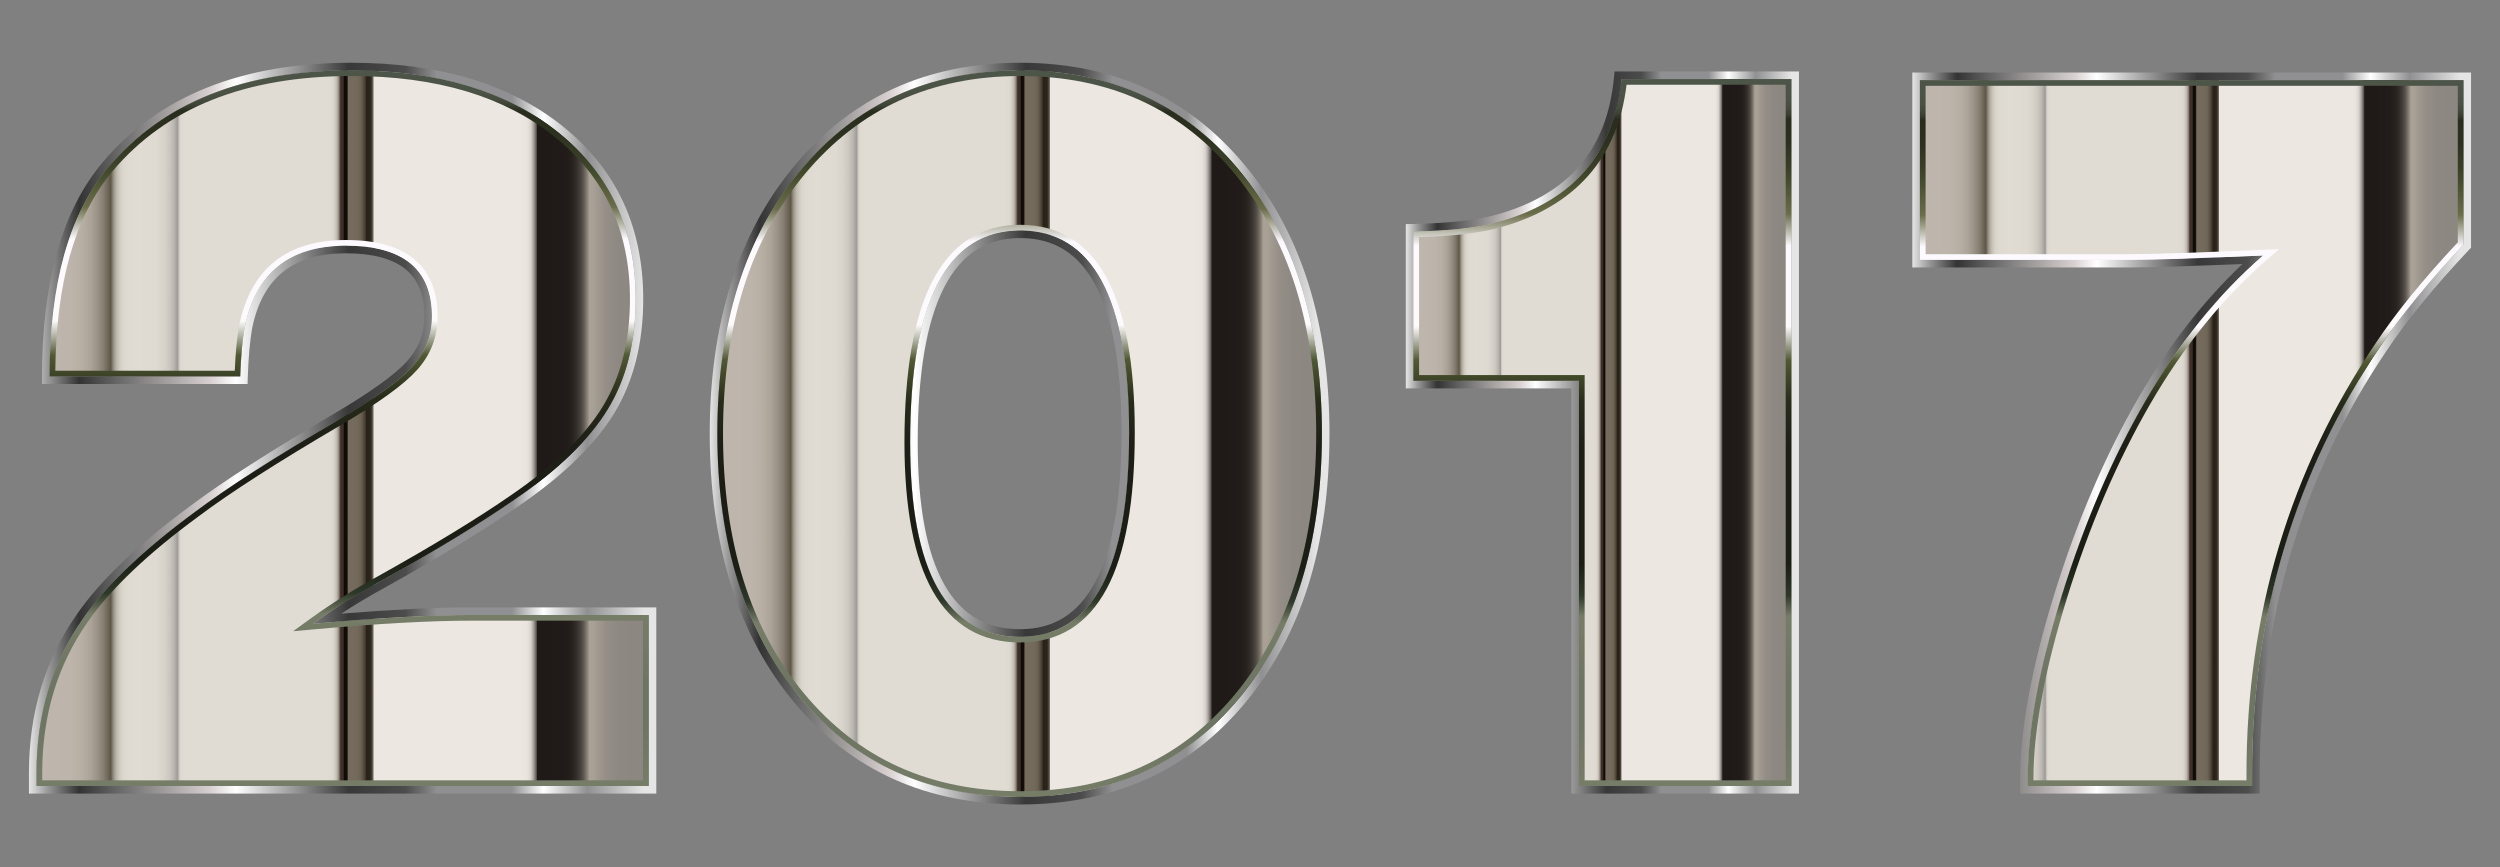
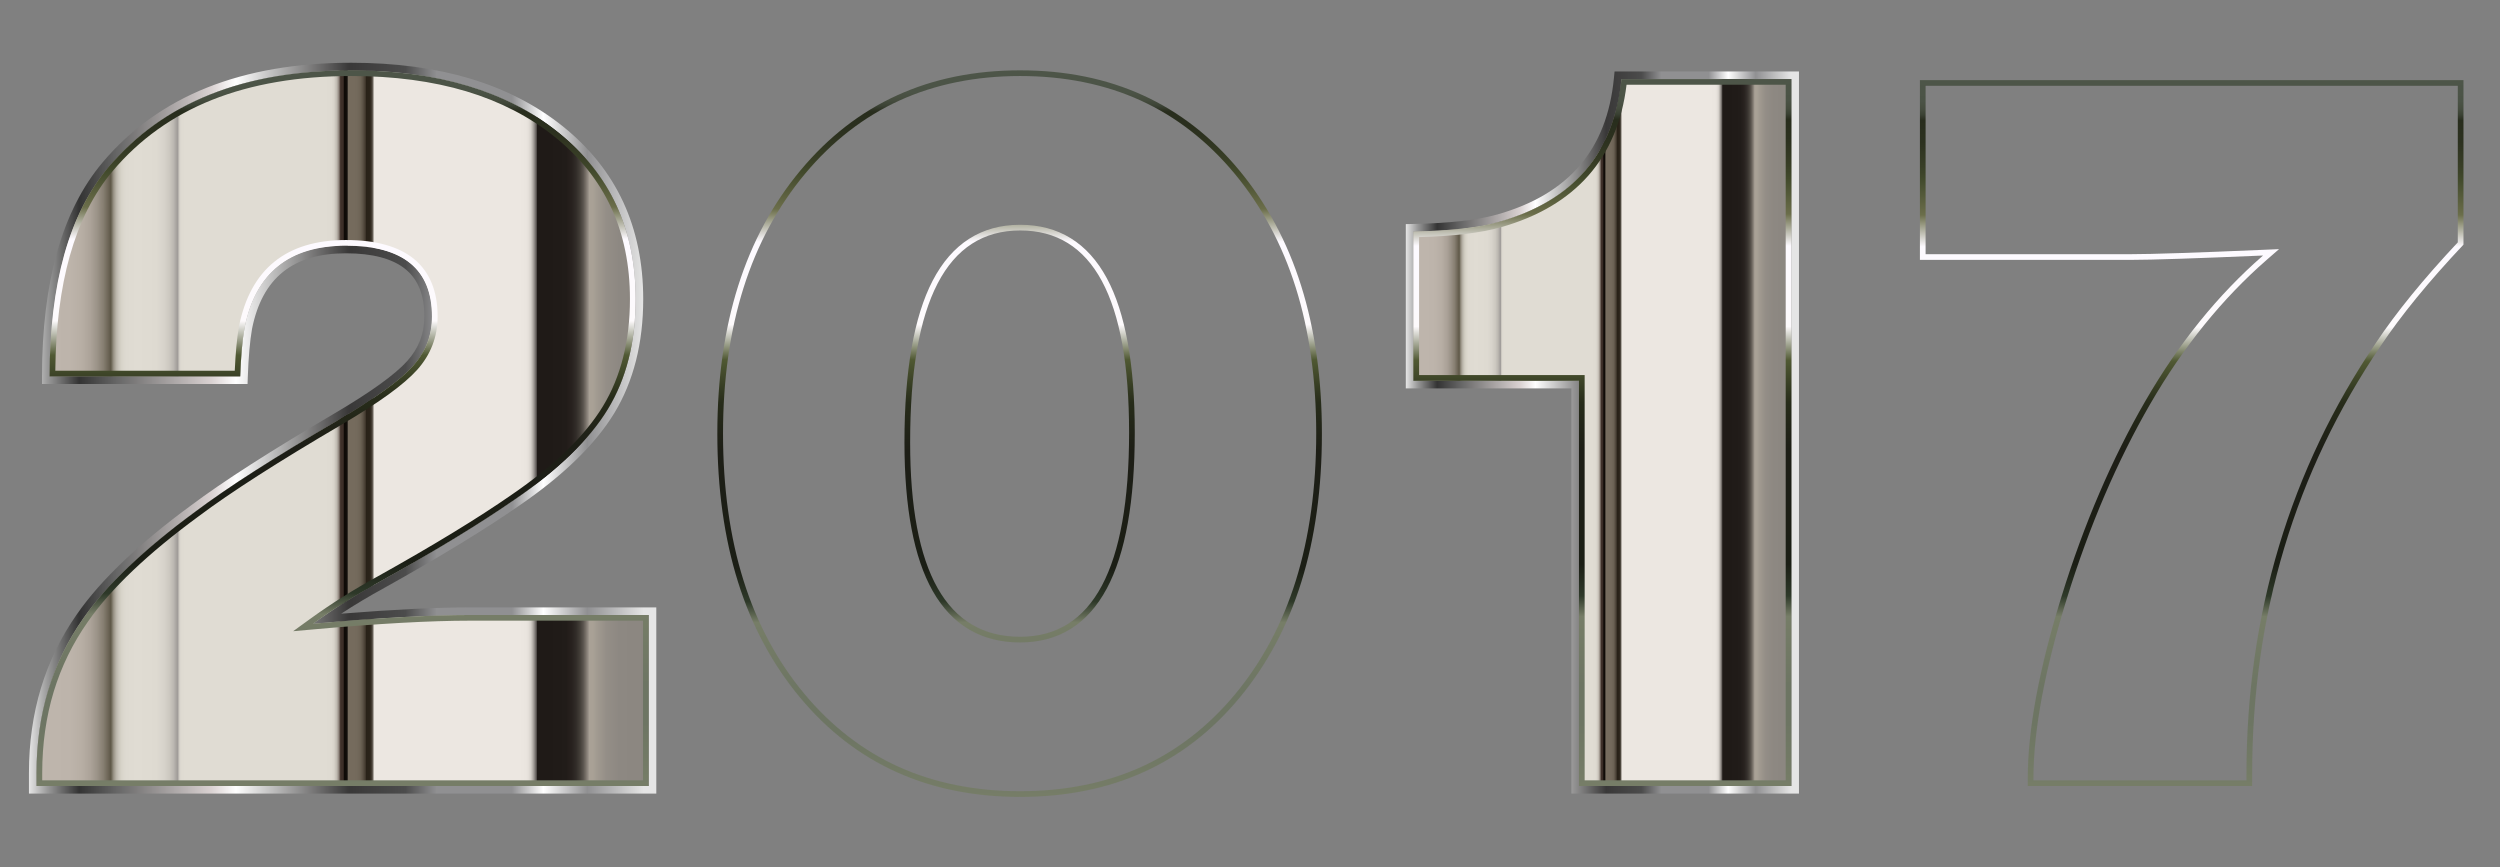
<svg xmlns="http://www.w3.org/2000/svg" version="1.1" id="Layer_1" x="0px" y="0px" viewBox="0 0 2637.049 914.773" style="enable-background:new 0 0 2637.049 914.773;" xml:space="preserve">
  <rect x="0" y="0" width="2637.049" height="914.773" fill="#808080" stroke="none" />
  <style type="text/css">
	.st0{fill:url(#SVGID_1_);}
	.st1{fill:url(#SVGID_2_);}
	.st2{fill:url(#SVGID_3_);}
	.st3{fill:url(#SVGID_4_);}
	.st4{fill:url(#SVGID_5_);}
	.st5{fill:url(#SVGID_6_);}
	.st6{fill:url(#SVGID_7_);}
	.st7{fill:url(#SVGID_8_);}
	.st8{fill:url(#SVGID_9_);}
	.st9{fill:url(#SVGID_10_);}
	.st10{fill:url(#SVGID_11_);}
	.st11{fill:url(#SVGID_12_);}
</style>
  <g>
    <g>
      <linearGradient id="SVGID_1_" gradientUnits="userSpaceOnUse" x1="38.525" y1="451.642" x2="684.274" y2="451.642">
        <stop offset="0" style="stop-color:#BFB6AD" />
        <stop offset="0.054" style="stop-color:#BDB4AB" />
        <stop offset="0.074" style="stop-color:#B7AEA4" />
        <stop offset="0.088" style="stop-color:#ACA399" />
        <stop offset="0.099" style="stop-color:#9B9388" />
        <stop offset="0.109" style="stop-color:#877F72" />
        <stop offset="0.117" style="stop-color:#6D6657" />
        <stop offset="0.121" style="stop-color:#5F5848" />
        <stop offset="0.123" style="stop-color:#726C5D" />
        <stop offset="0.125" style="stop-color:#908A7C" />
        <stop offset="0.128" style="stop-color:#A9A498" />
        <stop offset="0.131" style="stop-color:#BDB8AE" />
        <stop offset="0.135" style="stop-color:#CDC9BE" />
        <stop offset="0.139" style="stop-color:#D8D4CA" />
        <stop offset="0.146" style="stop-color:#DEDAD1" />
        <stop offset="0.164" style="stop-color:#E0DCD3" />
        <stop offset="0.196" style="stop-color:#DEDAD1" />
        <stop offset="0.208" style="stop-color:#D7D3CB" />
        <stop offset="0.217" style="stop-color:#CCC8C0" />
        <stop offset="0.224" style="stop-color:#BBB7B1" />
        <stop offset="0.229" style="stop-color:#A5A19D" />
        <stop offset="0.23" style="stop-color:#A09C99" />
        <stop offset="0.231" style="stop-color:#A5A19D" />
        <stop offset="0.232" style="stop-color:#BBB7B1" />
        <stop offset="0.233" style="stop-color:#CCC8C0" />
        <stop offset="0.234" style="stop-color:#D7D3CB" />
        <stop offset="0.236" style="stop-color:#DEDAD1" />
        <stop offset="0.242" style="stop-color:#E0DCD3" />
        <stop offset="0.44" style="stop-color:#E0DCD3" />
        <stop offset="0.473" style="stop-color:#E0DCD3" />
        <stop offset="0.482" style="stop-color:#DEDAD1" />
        <stop offset="0.486" style="stop-color:#D8D3CA" />
        <stop offset="0.488" style="stop-color:#CDC8BF" />
        <stop offset="0.491" style="stop-color:#BDB7AE" />
        <stop offset="0.492" style="stop-color:#A8A198" />
        <stop offset="0.494" style="stop-color:#8F857D" />
        <stop offset="0.495" style="stop-color:#71655D" />
        <stop offset="0.496" style="stop-color:#4F413A" />
        <stop offset="0.497" style="stop-color:#3F3029" />
        <stop offset="0.5" style="stop-color:#3D2F28" />
        <stop offset="0.501" style="stop-color:#362923" />
        <stop offset="0.502" style="stop-color:#2B201A" />
        <stop offset="0.503" style="stop-color:#1A130E" />
        <stop offset="0.503" style="stop-color:#0E0A06" />
        <stop offset="0.506" style="stop-color:#100C08" />
        <stop offset="0.507" style="stop-color:#17120D" />
        <stop offset="0.507" style="stop-color:#221D17" />
        <stop offset="0.508" style="stop-color:#332D26" />
        <stop offset="0.508" style="stop-color:#494238" />
        <stop offset="0.509" style="stop-color:#645B4F" />
        <stop offset="0.509" style="stop-color:#766C5E" />
        <stop offset="0.523" style="stop-color:#746A5C" />
        <stop offset="0.529" style="stop-color:#6D6456" />
        <stop offset="0.532" style="stop-color:#62584B" />
        <stop offset="0.535" style="stop-color:#51483C" />
        <stop offset="0.538" style="stop-color:#3B3328" />
        <stop offset="0.539" style="stop-color:#292218" />
        <stop offset="0.544" style="stop-color:#2B241A" />
        <stop offset="0.546" style="stop-color:#312A21" />
        <stop offset="0.547" style="stop-color:#3D362C" />
        <stop offset="0.548" style="stop-color:#4D473D" />
        <stop offset="0.549" style="stop-color:#635C53" />
        <stop offset="0.55" style="stop-color:#7D776F" />
        <stop offset="0.55" style="stop-color:#9D978F" />
        <stop offset="0.551" style="stop-color:#C0BBB4" />
        <stop offset="0.551" style="stop-color:#E8E3DD" />
        <stop offset="0.551" style="stop-color:#ECE7E1" />
        <stop offset="0.754" style="stop-color:#ECE7E1" />
        <stop offset="0.788" style="stop-color:#ECE7E1" />
        <stop offset="0.8" style="stop-color:#EAE5DF" />
        <stop offset="0.804" style="stop-color:#E3DED8" />
        <stop offset="0.807" style="stop-color:#D8D3CD" />
        <stop offset="0.809" style="stop-color:#C7C2BC" />
        <stop offset="0.811" style="stop-color:#B1ACA6" />
        <stop offset="0.813" style="stop-color:#95908C" />
        <stop offset="0.815" style="stop-color:#75706C" />
        <stop offset="0.817" style="stop-color:#4F4A47" />
        <stop offset="0.818" style="stop-color:#26211E" />
        <stop offset="0.818" style="stop-color:#1F1A17" />
        <stop offset="0.834" style="stop-color:#1F1A17" />
        <stop offset="0.836" style="stop-color:#1F1A17" />
        <stop offset="0.865" style="stop-color:#211C19" />
        <stop offset="0.875" style="stop-color:#28221F" />
        <stop offset="0.882" style="stop-color:#332E2A" />
        <stop offset="0.888" style="stop-color:#443F39" />
        <stop offset="0.893" style="stop-color:#5A544E" />
        <stop offset="0.897" style="stop-color:#766F67" />
        <stop offset="0.901" style="stop-color:#958D84" />
        <stop offset="0.903" style="stop-color:#A9A196" />
        <stop offset="0.909" style="stop-color:#A9A196" />
        <stop offset="0.916" style="stop-color:#A19A90" />
        <stop offset="0.931" style="stop-color:#948E87" />
        <stop offset="0.952" style="stop-color:#8D8882" />
        <stop offset="1" style="stop-color:#8B8680" />
      </linearGradient>
      <path class="st0" d="M684.274,648.698v180.397H38.525v-13.79c0-62.047,16.464-116.427,49.408-163.16    c24.507-35.225,63.949-72.766,118.349-112.604c33.699-25.279,83.878-57.452,150.521-96.518    c39.067-22.981,65.297-41.939,78.709-56.876c13.392-14.937,20.108-32.353,20.108-52.282c0-49.784-30.27-74.686-90.773-74.686    c-59.75,0-95.369,28.725-106.859,86.177c-2.297,13.034-3.843,30.268-4.596,51.706H52.313c0-98.044,20.682-171.582,62.047-220.612    c57.451-68.17,142.856-102.263,256.232-102.263c91.15,0,163.915,21.831,218.315,65.495c54.38,43.662,81.579,102.263,81.579,175.8    c0,45.207-9.765,83.878-29.299,116.05c-19.534,32.174-52.28,63.969-98.241,95.369c-35.243,24.525-82.352,53.25-141.33,86.177    c-25.279,13.789-49.03,28.725-71.239,44.812c68.17-6.123,123.322-9.192,165.459-9.192H684.274z" />
      <linearGradient id="SVGID_2_" gradientUnits="userSpaceOnUse" x1="30.524" y1="451.642" x2="692.274" y2="451.642">
        <stop offset="0" style="stop-color:#E5E5E5" />
        <stop offset="0.03" style="stop-color:#999999" />
        <stop offset="0.08" style="stop-color:#333333" />
        <stop offset="0.14" style="stop-color:#666666" />
        <stop offset="0.29" style="stop-color:#D9D1D1" />
        <stop offset="0.33" style="stop-color:#FFFFFF" />
        <stop offset="0.51" style="stop-color:#393838" />
        <stop offset="0.6" style="stop-color:#4C4C4C" />
        <stop offset="0.65" style="stop-color:#909092" />
        <stop offset="0.77" style="stop-color:#909092" />
        <stop offset="0.82" style="stop-color:#FFFFFF" />
        <stop offset="0.89" style="stop-color:#909092" />
        <stop offset="0.98" style="stop-color:#E5E5E5" />
      </linearGradient>
      <path class="st1" d="M370.592,74.188c91.15,0,163.915,21.831,218.315,65.494c54.38,43.662,81.579,102.263,81.579,175.8    c0,45.207-9.765,83.878-29.299,116.05c-19.534,32.174-52.28,63.969-98.241,95.369c-35.243,24.525-82.352,53.25-141.33,86.177    c-25.279,13.789-49.03,28.725-71.239,44.812c68.17-6.123,123.322-9.193,165.459-9.193h188.44v180.397H38.525v-13.79    c0-62.047,16.464-116.427,49.408-163.16c24.507-35.225,63.949-72.766,118.349-112.604c33.699-25.279,83.878-57.452,150.521-96.518    c39.067-22.981,65.297-41.939,78.709-56.876c13.392-14.937,20.108-32.353,20.108-52.282c0-49.784-30.27-74.686-90.773-74.686    c-59.75,0-95.369,28.725-106.859,86.177c-2.297,13.034-3.843,30.268-4.596,51.706H52.313c0-98.044,20.682-171.582,62.047-220.612    C171.811,108.281,257.216,74.188,370.592,74.188 M370.592,66.188c-57.441,0-108.599,8.794-152.053,26.138    c-43.738,17.457-80.847,44.026-110.296,78.97c-21.324,25.276-37.515,57.211-48.119,94.915    c-10.491,37.302-15.811,81.327-15.811,130.852v8h8h201.078h7.724l0.271-7.719c0.732-20.824,2.234-37.816,4.464-50.507    c10.75-53.601,43.132-79.656,98.997-79.656c28.208,0,49.401,5.67,62.992,16.852c13.31,10.951,19.781,27.252,19.781,49.834    c0,18.029-5.909,33.383-18.065,46.941c-12.801,14.258-38.645,32.872-76.808,55.321c-66.579,39.028-117.464,71.662-151.234,96.99    c-54.816,40.147-95.237,78.655-120.147,114.458c-16.86,23.916-29.704,50.202-38.148,78.088    c-8.423,27.816-12.694,57.975-12.694,89.641v13.79v8h8h645.75h8v-8V648.698v-8h-8h-188.44c-35.729,0-81.38,2.233-136.005,6.647    c14.609-9.538,29.87-18.654,45.617-27.244l0.035-0.019l0.034-0.019c58.924-32.897,106.69-62.026,141.978-86.58    c46.669-31.889,80.493-64.793,100.532-97.8c20.212-33.29,30.461-73.732,30.461-120.202c0-37.767-7.113-72.243-21.14-102.471    c-14.056-30.289-35.397-57.06-63.43-79.567c-27.881-22.378-60.881-39.384-98.086-50.546    C458.868,71.81,416.732,66.188,370.592,66.188L370.592,66.188z" />
      <linearGradient id="SVGID_3_" gradientUnits="userSpaceOnUse" x1="361.399" y1="829.096" x2="361.399" y2="74.188">
        <stop offset="0" style="stop-color:#767D67" />
        <stop offset="0.09" style="stop-color:#6D7563" />
        <stop offset="0.141" style="stop-color:#6D7563" />
        <stop offset="0.24" style="stop-color:#767D67" />
        <stop offset="0.269" style="stop-color:#2E3929" />
        <stop offset="0.314" style="stop-color:#1B1E15" />
        <stop offset="0.476" style="stop-color:#1D1E16" />
        <stop offset="0.543" style="stop-color:#272C1A" />
        <stop offset="0.602" style="stop-color:#505933" />
        <stop offset="0.65" style="stop-color:#FDFAFC" />
        <stop offset="0.764" style="stop-color:#FDFAFF" />
        <stop offset="0.809" style="stop-color:#6B6E4A" />
        <stop offset="0.86" style="stop-color:#41492B" />
        <stop offset="0.878" style="stop-color:#383E26" />
        <stop offset="0.912" style="stop-color:#2C311F" />
        <stop offset="0.943" style="stop-color:#282D1D" />
        <stop offset="0.945" style="stop-color:#2D3223" />
        <stop offset="0.951" style="stop-color:#3B4234" />
        <stop offset="0.959" style="stop-color:#464D3F" />
        <stop offset="0.97" style="stop-color:#4B5346" />
        <stop offset="1" style="stop-color:#4D5548" />
      </linearGradient>
      <path class="st2" d="M370.592,80.188c44.777,0,85.559,5.424,121.214,16.12c35.471,10.641,66.876,26.809,93.344,48.053    c26.338,21.147,46.355,46.227,59.496,74.544c13.165,28.368,19.84,60.861,19.84,96.577c0,43.871-9.564,81.868-28.428,112.936    c-19.002,31.298-51.468,62.765-96.497,93.529l-0.021,0.015l-0.021,0.015c-34.906,24.291-82.28,53.175-140.799,85.847    c-25.404,13.858-49.582,29.068-71.863,45.208l-17.65,12.785l21.706-1.95c67.731-6.084,123.219-9.168,164.922-9.168h182.44v168.397    H44.525v-7.79c0-30.29,4.069-59.085,12.093-85.584c8.009-26.451,20.196-51.388,36.241-74.149    c24.03-34.539,63.384-71.949,116.969-111.19l0.028-0.02l0.028-0.021c33.348-25.015,83.8-57.362,149.963-96.146    c39.959-23.506,66.171-42.491,80.134-58.043c14.36-16.016,21.641-34.954,21.641-56.287c0-26.655-8.373-47.059-24.886-60.645    c-16.163-13.298-40.349-20.04-71.887-20.04c-62.735,0-100.667,30.617-112.743,91l-0.014,0.067l-0.012,0.068    c-2.137,12.124-3.633,27.828-4.456,46.747H58.34c0.41-45.795,5.539-86.495,15.261-121.062    c10.059-35.767,25.316-65.94,45.347-89.684c27.95-33.165,63.203-58.395,104.78-74.989    C265.524,88.646,314.936,80.188,370.592,80.188 M370.592,74.188c-113.376,0-198.781,34.093-256.232,102.263    c-41.365,49.03-62.047,122.568-62.047,220.612h201.078c0.754-21.437,2.299-38.672,4.596-51.706    c11.49-57.452,47.11-86.177,106.859-86.177c60.503,0,90.773,24.902,90.773,74.686c0,19.929-6.716,37.344-20.108,52.282    c-13.412,14.937-39.642,33.895-78.709,56.876c-66.643,39.066-116.822,71.239-150.521,96.518    c-54.4,39.838-93.842,77.379-118.349,112.604c-32.944,46.733-49.408,101.113-49.408,163.16v13.79h645.75V648.698h-188.44    c-42.136,0-97.288,3.069-165.459,9.193c22.209-16.088,45.961-31.024,71.239-44.812c58.978-32.927,106.087-61.652,141.33-86.177    c45.961-31.4,78.707-63.196,98.241-95.369c19.534-32.172,29.299-70.843,29.299-116.05c0-73.537-27.199-132.138-81.579-175.8    C534.507,96.019,461.742,74.188,370.592,74.188L370.592,74.188z" />
    </g>
    <g>
      <linearGradient id="SVGID_4_" gradientUnits="userSpaceOnUse" x1="756.657" y1="457.387" x2="1394.366" y2="457.387">
        <stop offset="0" style="stop-color:#BFB6AD" />
        <stop offset="0.054" style="stop-color:#BDB4AB" />
        <stop offset="0.074" style="stop-color:#B7AEA4" />
        <stop offset="0.088" style="stop-color:#ACA399" />
        <stop offset="0.099" style="stop-color:#9B9388" />
        <stop offset="0.109" style="stop-color:#877F72" />
        <stop offset="0.117" style="stop-color:#6D6657" />
        <stop offset="0.121" style="stop-color:#5F5848" />
        <stop offset="0.123" style="stop-color:#726C5D" />
        <stop offset="0.125" style="stop-color:#908A7C" />
        <stop offset="0.128" style="stop-color:#A9A498" />
        <stop offset="0.131" style="stop-color:#BDB8AE" />
        <stop offset="0.135" style="stop-color:#CDC9BE" />
        <stop offset="0.139" style="stop-color:#D8D4CA" />
        <stop offset="0.146" style="stop-color:#DEDAD1" />
        <stop offset="0.164" style="stop-color:#E0DCD3" />
        <stop offset="0.196" style="stop-color:#DEDAD1" />
        <stop offset="0.208" style="stop-color:#D7D3CB" />
        <stop offset="0.217" style="stop-color:#CCC8C0" />
        <stop offset="0.224" style="stop-color:#BBB7B1" />
        <stop offset="0.229" style="stop-color:#A5A19D" />
        <stop offset="0.23" style="stop-color:#A09C99" />
        <stop offset="0.231" style="stop-color:#A5A19D" />
        <stop offset="0.232" style="stop-color:#BBB7B1" />
        <stop offset="0.233" style="stop-color:#CCC8C0" />
        <stop offset="0.234" style="stop-color:#D7D3CB" />
        <stop offset="0.236" style="stop-color:#DEDAD1" />
        <stop offset="0.242" style="stop-color:#E0DCD3" />
        <stop offset="0.44" style="stop-color:#E0DCD3" />
        <stop offset="0.473" style="stop-color:#E0DCD3" />
        <stop offset="0.482" style="stop-color:#DEDAD1" />
        <stop offset="0.486" style="stop-color:#D8D3CA" />
        <stop offset="0.488" style="stop-color:#CDC8BF" />
        <stop offset="0.491" style="stop-color:#BDB7AE" />
        <stop offset="0.492" style="stop-color:#A8A198" />
        <stop offset="0.494" style="stop-color:#8F857D" />
        <stop offset="0.495" style="stop-color:#71655D" />
        <stop offset="0.496" style="stop-color:#4F413A" />
        <stop offset="0.497" style="stop-color:#3F3029" />
        <stop offset="0.5" style="stop-color:#3D2F28" />
        <stop offset="0.501" style="stop-color:#362923" />
        <stop offset="0.502" style="stop-color:#2B201A" />
        <stop offset="0.503" style="stop-color:#1A130E" />
        <stop offset="0.503" style="stop-color:#0E0A06" />
        <stop offset="0.506" style="stop-color:#100C08" />
        <stop offset="0.507" style="stop-color:#17120D" />
        <stop offset="0.507" style="stop-color:#221D17" />
        <stop offset="0.508" style="stop-color:#332D26" />
        <stop offset="0.508" style="stop-color:#494238" />
        <stop offset="0.509" style="stop-color:#645B4F" />
        <stop offset="0.509" style="stop-color:#766C5E" />
        <stop offset="0.523" style="stop-color:#746A5C" />
        <stop offset="0.529" style="stop-color:#6D6456" />
        <stop offset="0.532" style="stop-color:#62584B" />
        <stop offset="0.535" style="stop-color:#51483C" />
        <stop offset="0.538" style="stop-color:#3B3328" />
        <stop offset="0.539" style="stop-color:#292218" />
        <stop offset="0.544" style="stop-color:#2B241A" />
        <stop offset="0.546" style="stop-color:#312A21" />
        <stop offset="0.547" style="stop-color:#3D362C" />
        <stop offset="0.548" style="stop-color:#4D473D" />
        <stop offset="0.549" style="stop-color:#635C53" />
        <stop offset="0.55" style="stop-color:#7D776F" />
        <stop offset="0.55" style="stop-color:#9D978F" />
        <stop offset="0.551" style="stop-color:#C0BBB4" />
        <stop offset="0.551" style="stop-color:#E8E3DD" />
        <stop offset="0.551" style="stop-color:#ECE7E1" />
        <stop offset="0.754" style="stop-color:#ECE7E1" />
        <stop offset="0.788" style="stop-color:#ECE7E1" />
        <stop offset="0.8" style="stop-color:#EAE5DF" />
        <stop offset="0.804" style="stop-color:#E3DED8" />
        <stop offset="0.807" style="stop-color:#D8D3CD" />
        <stop offset="0.809" style="stop-color:#C7C2BC" />
        <stop offset="0.811" style="stop-color:#B1ACA6" />
        <stop offset="0.813" style="stop-color:#95908C" />
        <stop offset="0.815" style="stop-color:#75706C" />
        <stop offset="0.817" style="stop-color:#4F4A47" />
        <stop offset="0.818" style="stop-color:#26211E" />
        <stop offset="0.818" style="stop-color:#1F1A17" />
        <stop offset="0.834" style="stop-color:#1F1A17" />
        <stop offset="0.836" style="stop-color:#1F1A17" />
        <stop offset="0.865" style="stop-color:#211C19" />
        <stop offset="0.875" style="stop-color:#28221F" />
        <stop offset="0.882" style="stop-color:#332E2A" />
        <stop offset="0.888" style="stop-color:#443F39" />
        <stop offset="0.893" style="stop-color:#5A544E" />
        <stop offset="0.897" style="stop-color:#766F67" />
        <stop offset="0.901" style="stop-color:#958D84" />
        <stop offset="0.903" style="stop-color:#A9A196" />
        <stop offset="0.909" style="stop-color:#A9A196" />
        <stop offset="0.916" style="stop-color:#A19A90" />
        <stop offset="0.931" style="stop-color:#948E87" />
        <stop offset="0.952" style="stop-color:#8D8882" />
        <stop offset="1" style="stop-color:#8B8680" />
      </linearGradient>
-       <path class="st3" d="M1076.086,74.188c95.745,0,172.729,35.099,230.953,105.297c58.206,70.197,87.327,162.838,87.327,277.902    c0,115.853-28.925,208.691-86.753,278.493c-57.846,69.805-135.011,104.706-231.527,104.706    c-96.518,0-173.897-34.901-232.103-104.706c-58.223-69.802-87.326-162.64-87.326-278.493c0-115.064,29.3-207.704,87.901-277.902    C903.158,109.286,980.321,74.188,1076.086,74.188z M1076.086,243.094c-77.379,0-116.052,74.506-116.052,223.502    c0,136.734,38.672,205.082,116.052,205.082c76.589,0,114.901-71.814,114.901-215.441    C1190.987,314.154,1152.675,243.094,1076.086,243.094z" />
      <linearGradient id="SVGID_5_" gradientUnits="userSpaceOnUse" x1="748.657" y1="457.387" x2="1402.366" y2="457.387">
        <stop offset="0" style="stop-color:#E5E5E5" />
        <stop offset="0.03" style="stop-color:#999999" />
        <stop offset="0.08" style="stop-color:#333333" />
        <stop offset="0.14" style="stop-color:#666666" />
        <stop offset="0.29" style="stop-color:#D9D1D1" />
        <stop offset="0.33" style="stop-color:#FFFFFF" />
        <stop offset="0.51" style="stop-color:#393838" />
        <stop offset="0.6" style="stop-color:#4C4C4C" />
        <stop offset="0.65" style="stop-color:#909092" />
        <stop offset="0.77" style="stop-color:#909092" />
        <stop offset="0.82" style="stop-color:#FFFFFF" />
        <stop offset="0.89" style="stop-color:#909092" />
        <stop offset="0.98" style="stop-color:#E5E5E5" />
      </linearGradient>
-       <path class="st4" d="M1076.086,74.188c95.745,0,172.729,35.099,230.953,105.297c58.206,70.197,87.327,162.838,87.327,277.902    c0,115.853-28.925,208.691-86.753,278.493c-57.846,69.805-135.011,104.706-231.528,104.706    c-96.518,0-173.897-34.901-232.103-104.706c-58.223-69.802-87.326-162.64-87.326-278.493c0-115.064,29.3-207.704,87.901-277.902    C903.158,109.286,980.321,74.188,1076.086,74.188 M1076.086,671.678c76.589,0,114.901-71.814,114.901-215.441    c0-142.082-38.312-213.143-114.901-213.143c-77.379,0-116.052,74.506-116.052,223.502    C960.034,603.33,998.706,671.678,1076.086,671.678 M1076.086,66.188c-48.807,0-93.559,9.098-133.013,27.042    c-39.506,17.968-74.717,45.263-104.656,81.129c-29.834,35.737-52.514,77.74-67.412,124.84    c-14.829,46.883-22.348,100.105-22.348,158.188c0,58.471,7.468,111.936,22.196,158.909    c14.801,47.206,37.339,89.164,66.986,124.708c29.747,35.675,64.919,62.826,104.538,80.698    c39.545,17.839,84.531,26.884,133.708,26.884c49.176,0,94.113-9.046,133.562-26.887c39.522-17.874,74.555-45.03,104.125-80.715    c29.449-35.547,51.836-77.503,66.54-124.703c14.633-46.974,22.053-100.434,22.053-158.895c0-58.074-7.471-111.291-22.204-158.174    c-14.8-47.094-37.33-89.094-66.964-124.834c-29.753-35.872-64.827-63.174-104.246-81.146    C1169.59,75.287,1124.887,66.188,1076.086,66.188L1076.086,66.188z M1076.086,663.678c-35.911,0-62.106-15.441-80.08-47.206    c-18.56-32.8-27.971-83.226-27.971-149.876c0-72.857,9.457-128.014,28.109-163.938c18.014-34.697,44.164-51.564,79.943-51.564    c35.44,0,61.323,16.056,79.13,49.087c18.428,34.183,27.772,86.688,27.772,156.056c0,70.148-9.349,123.245-27.788,157.816    C1137.388,647.445,1111.51,663.678,1076.086,663.678L1076.086,663.678z" />
      <linearGradient id="SVGID_6_" gradientUnits="userSpaceOnUse" x1="1075.511" y1="840.586" x2="1075.511" y2="74.188">
        <stop offset="0" style="stop-color:#767D67" />
        <stop offset="0.09" style="stop-color:#6D7563" />
        <stop offset="0.141" style="stop-color:#6D7563" />
        <stop offset="0.24" style="stop-color:#767D67" />
        <stop offset="0.269" style="stop-color:#2E3929" />
        <stop offset="0.314" style="stop-color:#1B1E15" />
        <stop offset="0.476" style="stop-color:#1D1E16" />
        <stop offset="0.543" style="stop-color:#272C1A" />
        <stop offset="0.602" style="stop-color:#505933" />
        <stop offset="0.65" style="stop-color:#FDFAFC" />
        <stop offset="0.764" style="stop-color:#FDFAFF" />
        <stop offset="0.809" style="stop-color:#6B6E4A" />
        <stop offset="0.86" style="stop-color:#41492B" />
        <stop offset="0.878" style="stop-color:#383E26" />
        <stop offset="0.912" style="stop-color:#2C311F" />
        <stop offset="0.943" style="stop-color:#282D1D" />
        <stop offset="0.945" style="stop-color:#2D3223" />
        <stop offset="0.951" style="stop-color:#3B4234" />
        <stop offset="0.959" style="stop-color:#464D3F" />
        <stop offset="0.97" style="stop-color:#4B5346" />
        <stop offset="1" style="stop-color:#4D5548" />
      </linearGradient>
      <path class="st5" d="M1076.086,80.188c46.784,0,89.532,8.675,127.058,25.784c37.482,17.089,70.884,43.111,99.277,77.343    c28.47,34.335,50.132,74.741,64.385,120.095c14.306,45.523,21.56,97.329,21.56,153.977c0,57.048-7.207,109.107-21.419,154.731    c-14.158,45.449-35.675,85.8-63.953,119.934c-28.202,34.032-61.549,59.902-99.115,76.891    c-37.624,17.016-80.62,25.643-127.793,25.643c-47.179,0-90.228-8.628-127.951-25.645c-37.673-16.994-71.164-42.868-99.544-76.904    c-28.468-34.13-50.128-74.48-64.379-119.929c-14.302-45.616-21.554-97.671-21.554-154.72c0-56.649,7.3-108.451,21.696-153.966    c14.345-45.354,36.151-85.759,64.811-120.09c28.582-34.239,62.127-60.266,99.705-77.356    C986.49,88.863,1029.292,80.188,1076.086,80.188 M1076.086,677.678c40.506,0,71.279-19.19,91.466-57.037    c19.532-36.62,29.436-91.934,29.436-164.405c0-71.713-9.908-126.453-29.448-162.699c-20.191-37.453-50.96-56.443-91.453-56.443    c-40.926,0-72.003,19.888-92.368,59.113c-19.696,37.937-29.683,95.264-29.683,170.389c0,69.097,10.022,121.842,29.787,156.771    C1004.213,659.405,1035.256,677.678,1076.086,677.678 M1076.086,74.188c-95.764,0-172.928,35.099-231.527,105.297    c-58.601,70.197-87.901,162.838-87.901,277.902c0,115.853,29.103,208.691,87.326,278.493    c58.206,69.805,135.585,104.706,232.103,104.706c96.517,0,173.682-34.901,231.528-104.706    c57.828-69.802,86.753-162.64,86.753-278.493c0-115.064-29.121-207.704-87.327-277.902    C1248.815,109.286,1171.83,74.188,1076.086,74.188L1076.086,74.188z M1076.086,671.678c-77.379,0-116.052-68.348-116.052-205.082    c0-148.996,38.672-223.502,116.052-223.502c76.589,0,114.901,71.06,114.901,213.143    C1190.987,599.864,1152.675,671.678,1076.086,671.678L1076.086,671.678z" />
    </g>
    <g>
      <linearGradient id="SVGID_7_" gradientUnits="userSpaceOnUse" x1="1490.877" y1="456.238" x2="1889.587" y2="456.238">
        <stop offset="0" style="stop-color:#BFB6AD" />
        <stop offset="0.054" style="stop-color:#BDB4AB" />
        <stop offset="0.074" style="stop-color:#B7AEA4" />
        <stop offset="0.088" style="stop-color:#ACA399" />
        <stop offset="0.099" style="stop-color:#9B9388" />
        <stop offset="0.109" style="stop-color:#877F72" />
        <stop offset="0.117" style="stop-color:#6D6657" />
        <stop offset="0.121" style="stop-color:#5F5848" />
        <stop offset="0.123" style="stop-color:#726C5D" />
        <stop offset="0.125" style="stop-color:#908A7C" />
        <stop offset="0.128" style="stop-color:#A9A498" />
        <stop offset="0.131" style="stop-color:#BDB8AE" />
        <stop offset="0.135" style="stop-color:#CDC9BE" />
        <stop offset="0.139" style="stop-color:#D8D4CA" />
        <stop offset="0.146" style="stop-color:#DEDAD1" />
        <stop offset="0.164" style="stop-color:#E0DCD3" />
        <stop offset="0.196" style="stop-color:#DEDAD1" />
        <stop offset="0.208" style="stop-color:#D7D3CB" />
        <stop offset="0.217" style="stop-color:#CCC8C0" />
        <stop offset="0.224" style="stop-color:#BBB7B1" />
        <stop offset="0.229" style="stop-color:#A5A19D" />
        <stop offset="0.23" style="stop-color:#A09C99" />
        <stop offset="0.231" style="stop-color:#A5A19D" />
        <stop offset="0.232" style="stop-color:#BBB7B1" />
        <stop offset="0.233" style="stop-color:#CCC8C0" />
        <stop offset="0.234" style="stop-color:#D7D3CB" />
        <stop offset="0.236" style="stop-color:#DEDAD1" />
        <stop offset="0.242" style="stop-color:#E0DCD3" />
        <stop offset="0.44" style="stop-color:#E0DCD3" />
        <stop offset="0.473" style="stop-color:#E0DCD3" />
        <stop offset="0.482" style="stop-color:#DEDAD1" />
        <stop offset="0.486" style="stop-color:#D8D3CA" />
        <stop offset="0.488" style="stop-color:#CDC8BF" />
        <stop offset="0.491" style="stop-color:#BDB7AE" />
        <stop offset="0.492" style="stop-color:#A8A198" />
        <stop offset="0.494" style="stop-color:#8F857D" />
        <stop offset="0.495" style="stop-color:#71655D" />
        <stop offset="0.496" style="stop-color:#4F413A" />
        <stop offset="0.497" style="stop-color:#3F3029" />
        <stop offset="0.5" style="stop-color:#3D2F28" />
        <stop offset="0.501" style="stop-color:#362923" />
        <stop offset="0.502" style="stop-color:#2B201A" />
        <stop offset="0.503" style="stop-color:#1A130E" />
        <stop offset="0.503" style="stop-color:#0E0A06" />
        <stop offset="0.506" style="stop-color:#100C08" />
        <stop offset="0.507" style="stop-color:#17120D" />
        <stop offset="0.507" style="stop-color:#221D17" />
        <stop offset="0.508" style="stop-color:#332D26" />
        <stop offset="0.508" style="stop-color:#494238" />
        <stop offset="0.509" style="stop-color:#645B4F" />
        <stop offset="0.509" style="stop-color:#766C5E" />
        <stop offset="0.523" style="stop-color:#746A5C" />
        <stop offset="0.529" style="stop-color:#6D6456" />
        <stop offset="0.532" style="stop-color:#62584B" />
        <stop offset="0.535" style="stop-color:#51483C" />
        <stop offset="0.538" style="stop-color:#3B3328" />
        <stop offset="0.539" style="stop-color:#292218" />
        <stop offset="0.544" style="stop-color:#2B241A" />
        <stop offset="0.546" style="stop-color:#312A21" />
        <stop offset="0.547" style="stop-color:#3D362C" />
        <stop offset="0.548" style="stop-color:#4D473D" />
        <stop offset="0.549" style="stop-color:#635C53" />
        <stop offset="0.55" style="stop-color:#7D776F" />
        <stop offset="0.55" style="stop-color:#9D978F" />
        <stop offset="0.551" style="stop-color:#C0BBB4" />
        <stop offset="0.551" style="stop-color:#E8E3DD" />
        <stop offset="0.551" style="stop-color:#ECE7E1" />
        <stop offset="0.754" style="stop-color:#ECE7E1" />
        <stop offset="0.788" style="stop-color:#ECE7E1" />
        <stop offset="0.8" style="stop-color:#EAE5DF" />
        <stop offset="0.804" style="stop-color:#E3DED8" />
        <stop offset="0.807" style="stop-color:#D8D3CD" />
        <stop offset="0.809" style="stop-color:#C7C2BC" />
        <stop offset="0.811" style="stop-color:#B1ACA6" />
        <stop offset="0.813" style="stop-color:#95908C" />
        <stop offset="0.815" style="stop-color:#75706C" />
        <stop offset="0.817" style="stop-color:#4F4A47" />
        <stop offset="0.818" style="stop-color:#26211E" />
        <stop offset="0.818" style="stop-color:#1F1A17" />
        <stop offset="0.834" style="stop-color:#1F1A17" />
        <stop offset="0.836" style="stop-color:#1F1A17" />
        <stop offset="0.865" style="stop-color:#211C19" />
        <stop offset="0.875" style="stop-color:#28221F" />
        <stop offset="0.882" style="stop-color:#332E2A" />
        <stop offset="0.888" style="stop-color:#443F39" />
        <stop offset="0.893" style="stop-color:#5A544E" />
        <stop offset="0.897" style="stop-color:#766F67" />
        <stop offset="0.901" style="stop-color:#958D84" />
        <stop offset="0.903" style="stop-color:#A9A196" />
        <stop offset="0.909" style="stop-color:#A9A196" />
        <stop offset="0.916" style="stop-color:#A19A90" />
        <stop offset="0.931" style="stop-color:#948E87" />
        <stop offset="0.952" style="stop-color:#8D8882" />
        <stop offset="1" style="stop-color:#8B8680" />
      </linearGradient>
      <path class="st6" d="M1889.587,83.38v745.715h-224.059V401.659h-174.651V244.243c39.067-0.754,69.317-4.201,90.773-10.341    c78.132-22.208,121.023-72.388,128.689-150.521H1889.587z" />
      <linearGradient id="SVGID_8_" gradientUnits="userSpaceOnUse" x1="1482.877" y1="456.238" x2="1897.587" y2="456.238">
        <stop offset="0" style="stop-color:#E5E5E5" />
        <stop offset="0.03" style="stop-color:#999999" />
        <stop offset="0.08" style="stop-color:#333333" />
        <stop offset="0.14" style="stop-color:#666666" />
        <stop offset="0.29" style="stop-color:#D9D1D1" />
        <stop offset="0.33" style="stop-color:#FFFFFF" />
        <stop offset="0.51" style="stop-color:#393838" />
        <stop offset="0.6" style="stop-color:#4C4C4C" />
        <stop offset="0.65" style="stop-color:#909092" />
        <stop offset="0.77" style="stop-color:#909092" />
        <stop offset="0.82" style="stop-color:#FFFFFF" />
        <stop offset="0.89" style="stop-color:#909092" />
        <stop offset="0.98" style="stop-color:#E5E5E5" />
      </linearGradient>
      <path class="st7" d="M1889.587,83.38v745.715h-224.059V401.659h-174.651V244.243c39.067-0.754,69.318-4.201,90.773-10.341    c78.132-22.208,121.023-72.388,128.689-150.521H1889.587 M1897.587,75.38h-8h-179.249h-7.254l-0.708,7.219    c-7.38,75.222-47.586,122.196-122.914,143.607c-20.705,5.925-50.557,9.301-88.74,10.038l-7.846,0.151v7.847v157.416v8h8h166.651    v419.437v8h8h224.059h8v-8V83.38V75.38L1897.587,75.38z" />
      <linearGradient id="SVGID_9_" gradientUnits="userSpaceOnUse" x1="1690.232" y1="829.096" x2="1690.232" y2="83.38">
        <stop offset="0" style="stop-color:#767D67" />
        <stop offset="0.09" style="stop-color:#6D7563" />
        <stop offset="0.141" style="stop-color:#6D7563" />
        <stop offset="0.24" style="stop-color:#767D67" />
        <stop offset="0.269" style="stop-color:#2E3929" />
        <stop offset="0.314" style="stop-color:#1B1E15" />
        <stop offset="0.476" style="stop-color:#1D1E16" />
        <stop offset="0.543" style="stop-color:#272C1A" />
        <stop offset="0.602" style="stop-color:#505933" />
        <stop offset="0.65" style="stop-color:#FDFAFC" />
        <stop offset="0.764" style="stop-color:#FDFAFF" />
        <stop offset="0.809" style="stop-color:#6B6E4A" />
        <stop offset="0.86" style="stop-color:#41492B" />
        <stop offset="0.878" style="stop-color:#383E26" />
        <stop offset="0.912" style="stop-color:#2C311F" />
        <stop offset="0.943" style="stop-color:#282D1D" />
        <stop offset="0.945" style="stop-color:#2D3223" />
        <stop offset="0.951" style="stop-color:#3B4234" />
        <stop offset="0.959" style="stop-color:#464D3F" />
        <stop offset="0.97" style="stop-color:#4B5346" />
        <stop offset="1" style="stop-color:#4D5548" />
      </linearGradient>
      <path class="st8" d="M1883.587,89.38v733.715h-212.059V401.659v-6h-6h-168.651V250.106c36.611-0.989,65.667-4.496,86.414-10.433    c78.555-22.328,123.084-72.875,132.428-150.293H1883.587 M1889.587,83.38h-179.249c-7.666,78.133-50.557,128.313-128.689,150.521    c-21.456,6.14-51.706,9.587-90.773,10.341v157.416h174.651v427.437h224.059V83.38L1889.587,83.38z" />
    </g>
    <g>
      <linearGradient id="SVGID_10_" gradientUnits="userSpaceOnUse" x1="2025.166" y1="456.812" x2="2598.524" y2="456.812">
        <stop offset="0" style="stop-color:#BFB6AD" />
        <stop offset="0.054" style="stop-color:#BDB4AB" />
        <stop offset="0.074" style="stop-color:#B7AEA4" />
        <stop offset="0.088" style="stop-color:#ACA399" />
        <stop offset="0.099" style="stop-color:#9B9388" />
        <stop offset="0.109" style="stop-color:#877F72" />
        <stop offset="0.117" style="stop-color:#6D6657" />
        <stop offset="0.121" style="stop-color:#5F5848" />
        <stop offset="0.123" style="stop-color:#726C5D" />
        <stop offset="0.125" style="stop-color:#908A7C" />
        <stop offset="0.128" style="stop-color:#A9A498" />
        <stop offset="0.131" style="stop-color:#BDB8AE" />
        <stop offset="0.135" style="stop-color:#CDC9BE" />
        <stop offset="0.139" style="stop-color:#D8D4CA" />
        <stop offset="0.146" style="stop-color:#DEDAD1" />
        <stop offset="0.164" style="stop-color:#E0DCD3" />
        <stop offset="0.196" style="stop-color:#DEDAD1" />
        <stop offset="0.208" style="stop-color:#D7D3CB" />
        <stop offset="0.217" style="stop-color:#CCC8C0" />
        <stop offset="0.224" style="stop-color:#BBB7B1" />
        <stop offset="0.229" style="stop-color:#A5A19D" />
        <stop offset="0.23" style="stop-color:#A09C99" />
        <stop offset="0.231" style="stop-color:#A5A19D" />
        <stop offset="0.232" style="stop-color:#BBB7B1" />
        <stop offset="0.233" style="stop-color:#CCC8C0" />
        <stop offset="0.234" style="stop-color:#D7D3CB" />
        <stop offset="0.236" style="stop-color:#DEDAD1" />
        <stop offset="0.242" style="stop-color:#E0DCD3" />
        <stop offset="0.44" style="stop-color:#E0DCD3" />
        <stop offset="0.473" style="stop-color:#E0DCD3" />
        <stop offset="0.482" style="stop-color:#DEDAD1" />
        <stop offset="0.486" style="stop-color:#D8D3CA" />
        <stop offset="0.488" style="stop-color:#CDC8BF" />
        <stop offset="0.491" style="stop-color:#BDB7AE" />
        <stop offset="0.492" style="stop-color:#A8A198" />
        <stop offset="0.494" style="stop-color:#8F857D" />
        <stop offset="0.495" style="stop-color:#71655D" />
        <stop offset="0.496" style="stop-color:#4F413A" />
        <stop offset="0.497" style="stop-color:#3F3029" />
        <stop offset="0.5" style="stop-color:#3D2F28" />
        <stop offset="0.501" style="stop-color:#362923" />
        <stop offset="0.502" style="stop-color:#2B201A" />
        <stop offset="0.503" style="stop-color:#1A130E" />
        <stop offset="0.503" style="stop-color:#0E0A06" />
        <stop offset="0.506" style="stop-color:#100C08" />
        <stop offset="0.507" style="stop-color:#17120D" />
        <stop offset="0.507" style="stop-color:#221D17" />
        <stop offset="0.508" style="stop-color:#332D26" />
        <stop offset="0.508" style="stop-color:#494238" />
        <stop offset="0.509" style="stop-color:#645B4F" />
        <stop offset="0.509" style="stop-color:#766C5E" />
        <stop offset="0.523" style="stop-color:#746A5C" />
        <stop offset="0.529" style="stop-color:#6D6456" />
        <stop offset="0.532" style="stop-color:#62584B" />
        <stop offset="0.535" style="stop-color:#51483C" />
        <stop offset="0.538" style="stop-color:#3B3328" />
        <stop offset="0.539" style="stop-color:#292218" />
        <stop offset="0.544" style="stop-color:#2B241A" />
        <stop offset="0.546" style="stop-color:#312A21" />
        <stop offset="0.547" style="stop-color:#3D362C" />
        <stop offset="0.548" style="stop-color:#4D473D" />
        <stop offset="0.549" style="stop-color:#635C53" />
        <stop offset="0.55" style="stop-color:#7D776F" />
        <stop offset="0.55" style="stop-color:#9D978F" />
        <stop offset="0.551" style="stop-color:#C0BBB4" />
        <stop offset="0.551" style="stop-color:#E8E3DD" />
        <stop offset="0.551" style="stop-color:#ECE7E1" />
        <stop offset="0.754" style="stop-color:#ECE7E1" />
        <stop offset="0.788" style="stop-color:#ECE7E1" />
        <stop offset="0.8" style="stop-color:#EAE5DF" />
        <stop offset="0.804" style="stop-color:#E3DED8" />
        <stop offset="0.807" style="stop-color:#D8D3CD" />
        <stop offset="0.809" style="stop-color:#C7C2BC" />
        <stop offset="0.811" style="stop-color:#B1ACA6" />
        <stop offset="0.813" style="stop-color:#95908C" />
        <stop offset="0.815" style="stop-color:#75706C" />
        <stop offset="0.817" style="stop-color:#4F4A47" />
        <stop offset="0.818" style="stop-color:#26211E" />
        <stop offset="0.818" style="stop-color:#1F1A17" />
        <stop offset="0.834" style="stop-color:#1F1A17" />
        <stop offset="0.836" style="stop-color:#1F1A17" />
        <stop offset="0.865" style="stop-color:#211C19" />
        <stop offset="0.875" style="stop-color:#28221F" />
        <stop offset="0.882" style="stop-color:#332E2A" />
        <stop offset="0.888" style="stop-color:#443F39" />
        <stop offset="0.893" style="stop-color:#5A544E" />
        <stop offset="0.897" style="stop-color:#766F67" />
        <stop offset="0.901" style="stop-color:#958D84" />
        <stop offset="0.903" style="stop-color:#A9A196" />
        <stop offset="0.909" style="stop-color:#A9A196" />
        <stop offset="0.916" style="stop-color:#A19A90" />
        <stop offset="0.931" style="stop-color:#948E87" />
        <stop offset="0.952" style="stop-color:#8D8882" />
        <stop offset="1" style="stop-color:#8B8680" />
      </linearGradient>
-       <path class="st9" d="M2598.524,84.529v173.502c-36.764,39.066-65.885,74.686-87.324,106.859    c-90.395,133.285-135.581,283.808-135.581,451.567v12.639h-236.701v-8.044c0-51.312,11.868-115.28,35.621-191.887    c23.733-76.589,53.23-145.351,88.473-206.249c35.223-60.898,76.588-112.03,124.094-153.394    c-71.237,3.069-117.594,4.596-139.033,4.596h-222.908V84.529H2598.524z" />
      <linearGradient id="SVGID_11_" gradientUnits="userSpaceOnUse" x1="2017.166" y1="456.812" x2="2606.524" y2="456.812">
        <stop offset="0" style="stop-color:#E5E5E5" />
        <stop offset="0.03" style="stop-color:#999999" />
        <stop offset="0.08" style="stop-color:#333333" />
        <stop offset="0.14" style="stop-color:#666666" />
        <stop offset="0.29" style="stop-color:#D9D1D1" />
        <stop offset="0.33" style="stop-color:#FFFFFF" />
        <stop offset="0.51" style="stop-color:#393838" />
        <stop offset="0.6" style="stop-color:#4C4C4C" />
        <stop offset="0.65" style="stop-color:#909092" />
        <stop offset="0.77" style="stop-color:#909092" />
        <stop offset="0.82" style="stop-color:#FFFFFF" />
        <stop offset="0.89" style="stop-color:#909092" />
        <stop offset="0.98" style="stop-color:#E5E5E5" />
      </linearGradient>
-       <path class="st10" d="M2598.524,84.529v173.502c-36.764,39.066-65.885,74.686-87.324,106.859    c-90.395,133.285-135.581,283.808-135.581,451.566v12.639h-236.701v-8.044c0-51.312,11.868-115.28,35.621-191.887    c23.733-76.589,53.23-145.351,88.473-206.249c35.223-60.898,76.588-112.03,124.094-153.394    c-71.237,3.069-117.594,4.596-139.033,4.596h-222.908V84.529H2598.524 M2606.524,76.529h-8h-573.359h-8v8v189.588v8h8h222.908    c19.262,0,58.676-1.233,117.314-3.669c-41.217,39.052-77.918,86.205-109.301,140.462c-35.381,61.137-65.388,131.08-89.189,207.886    c-23.874,76.998-35.979,142.355-35.979,194.255v8.044v8h8h236.701h8v-8v-12.639c0-165.356,45.152-315.774,134.202-447.076    l0.018-0.027l0.018-0.027c21.061-31.605,50.161-67.206,86.493-105.813l2.174-2.31v-3.172V84.529V76.529L2606.524,76.529z" />
      <linearGradient id="SVGID_12_" gradientUnits="userSpaceOnUse" x1="2311.845" y1="829.096" x2="2311.845" y2="84.529">
        <stop offset="0" style="stop-color:#767D67" />
        <stop offset="0.09" style="stop-color:#6D7563" />
        <stop offset="0.141" style="stop-color:#6D7563" />
        <stop offset="0.24" style="stop-color:#767D67" />
        <stop offset="0.269" style="stop-color:#2E3929" />
        <stop offset="0.314" style="stop-color:#1B1E15" />
        <stop offset="0.476" style="stop-color:#1D1E16" />
        <stop offset="0.543" style="stop-color:#272C1A" />
        <stop offset="0.602" style="stop-color:#505933" />
        <stop offset="0.65" style="stop-color:#FDFAFC" />
        <stop offset="0.764" style="stop-color:#FDFAFF" />
        <stop offset="0.809" style="stop-color:#6B6E4A" />
        <stop offset="0.86" style="stop-color:#41492B" />
        <stop offset="0.878" style="stop-color:#383E26" />
        <stop offset="0.912" style="stop-color:#2C311F" />
        <stop offset="0.943" style="stop-color:#282D1D" />
        <stop offset="0.945" style="stop-color:#2D3223" />
        <stop offset="0.951" style="stop-color:#3B4234" />
        <stop offset="0.959" style="stop-color:#464D3F" />
        <stop offset="0.97" style="stop-color:#4B5346" />
        <stop offset="1" style="stop-color:#4D5548" />
      </linearGradient>
      <path class="st11" d="M2592.524,90.529v165.126c-36.109,38.509-65.142,74.131-86.29,105.868    c-90.651,133.663-136.615,286.725-136.615,454.934v6.639h-224.701v-2.044c0-50.493,11.894-114.455,35.352-190.111    c23.491-75.808,53.077-144.786,87.935-205.021c34.727-60.04,76.056-111.137,122.84-151.874l12.928-11.257l-17.127,0.738    c-70.698,3.046-117.389,4.591-138.774,4.591h-216.908V90.529H2592.524 M2598.524,84.529h-573.359v189.588h222.908    c21.439,0,67.796-1.527,139.033-4.596c-47.506,41.365-88.871,92.496-124.094,153.394c-35.243,60.898-64.739,129.66-88.473,206.249    c-23.753,76.607-35.621,140.575-35.621,191.887v8.044h236.701v-12.639c0-167.759,45.186-318.282,135.581-451.566    c21.439-32.174,50.56-67.793,87.324-106.859V84.529L2598.524,84.529z" />
    </g>
  </g>
</svg>